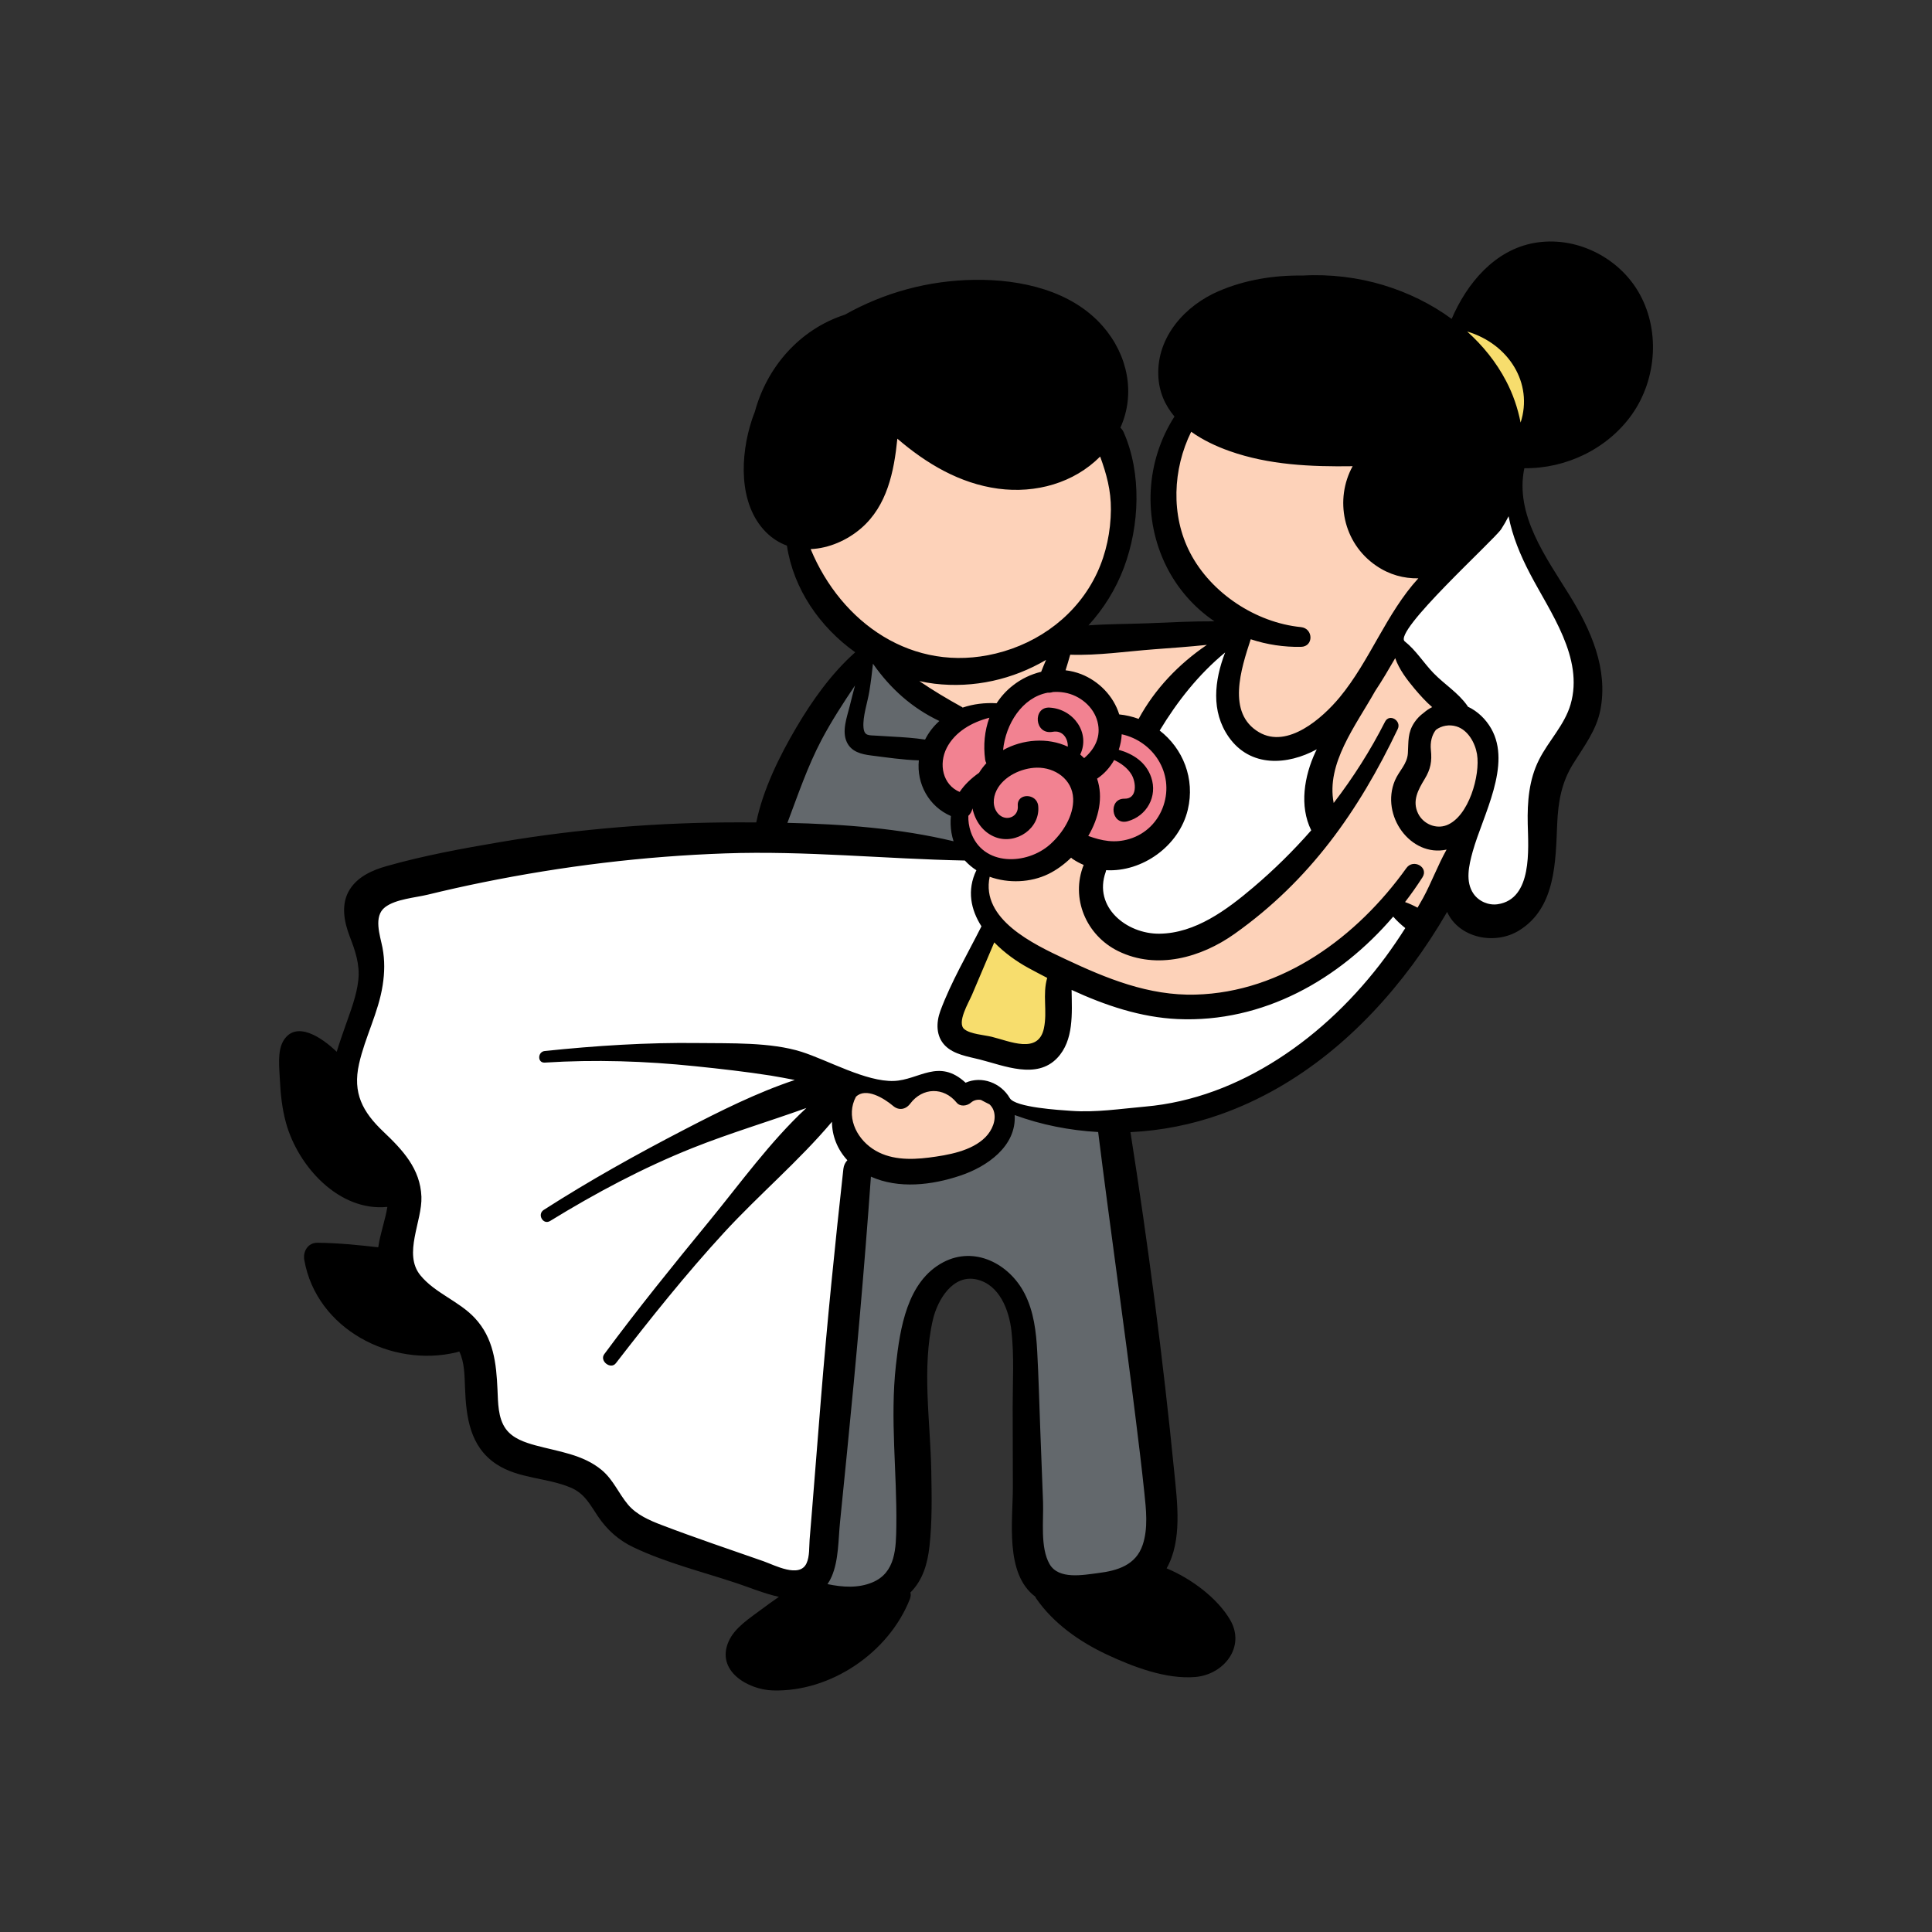
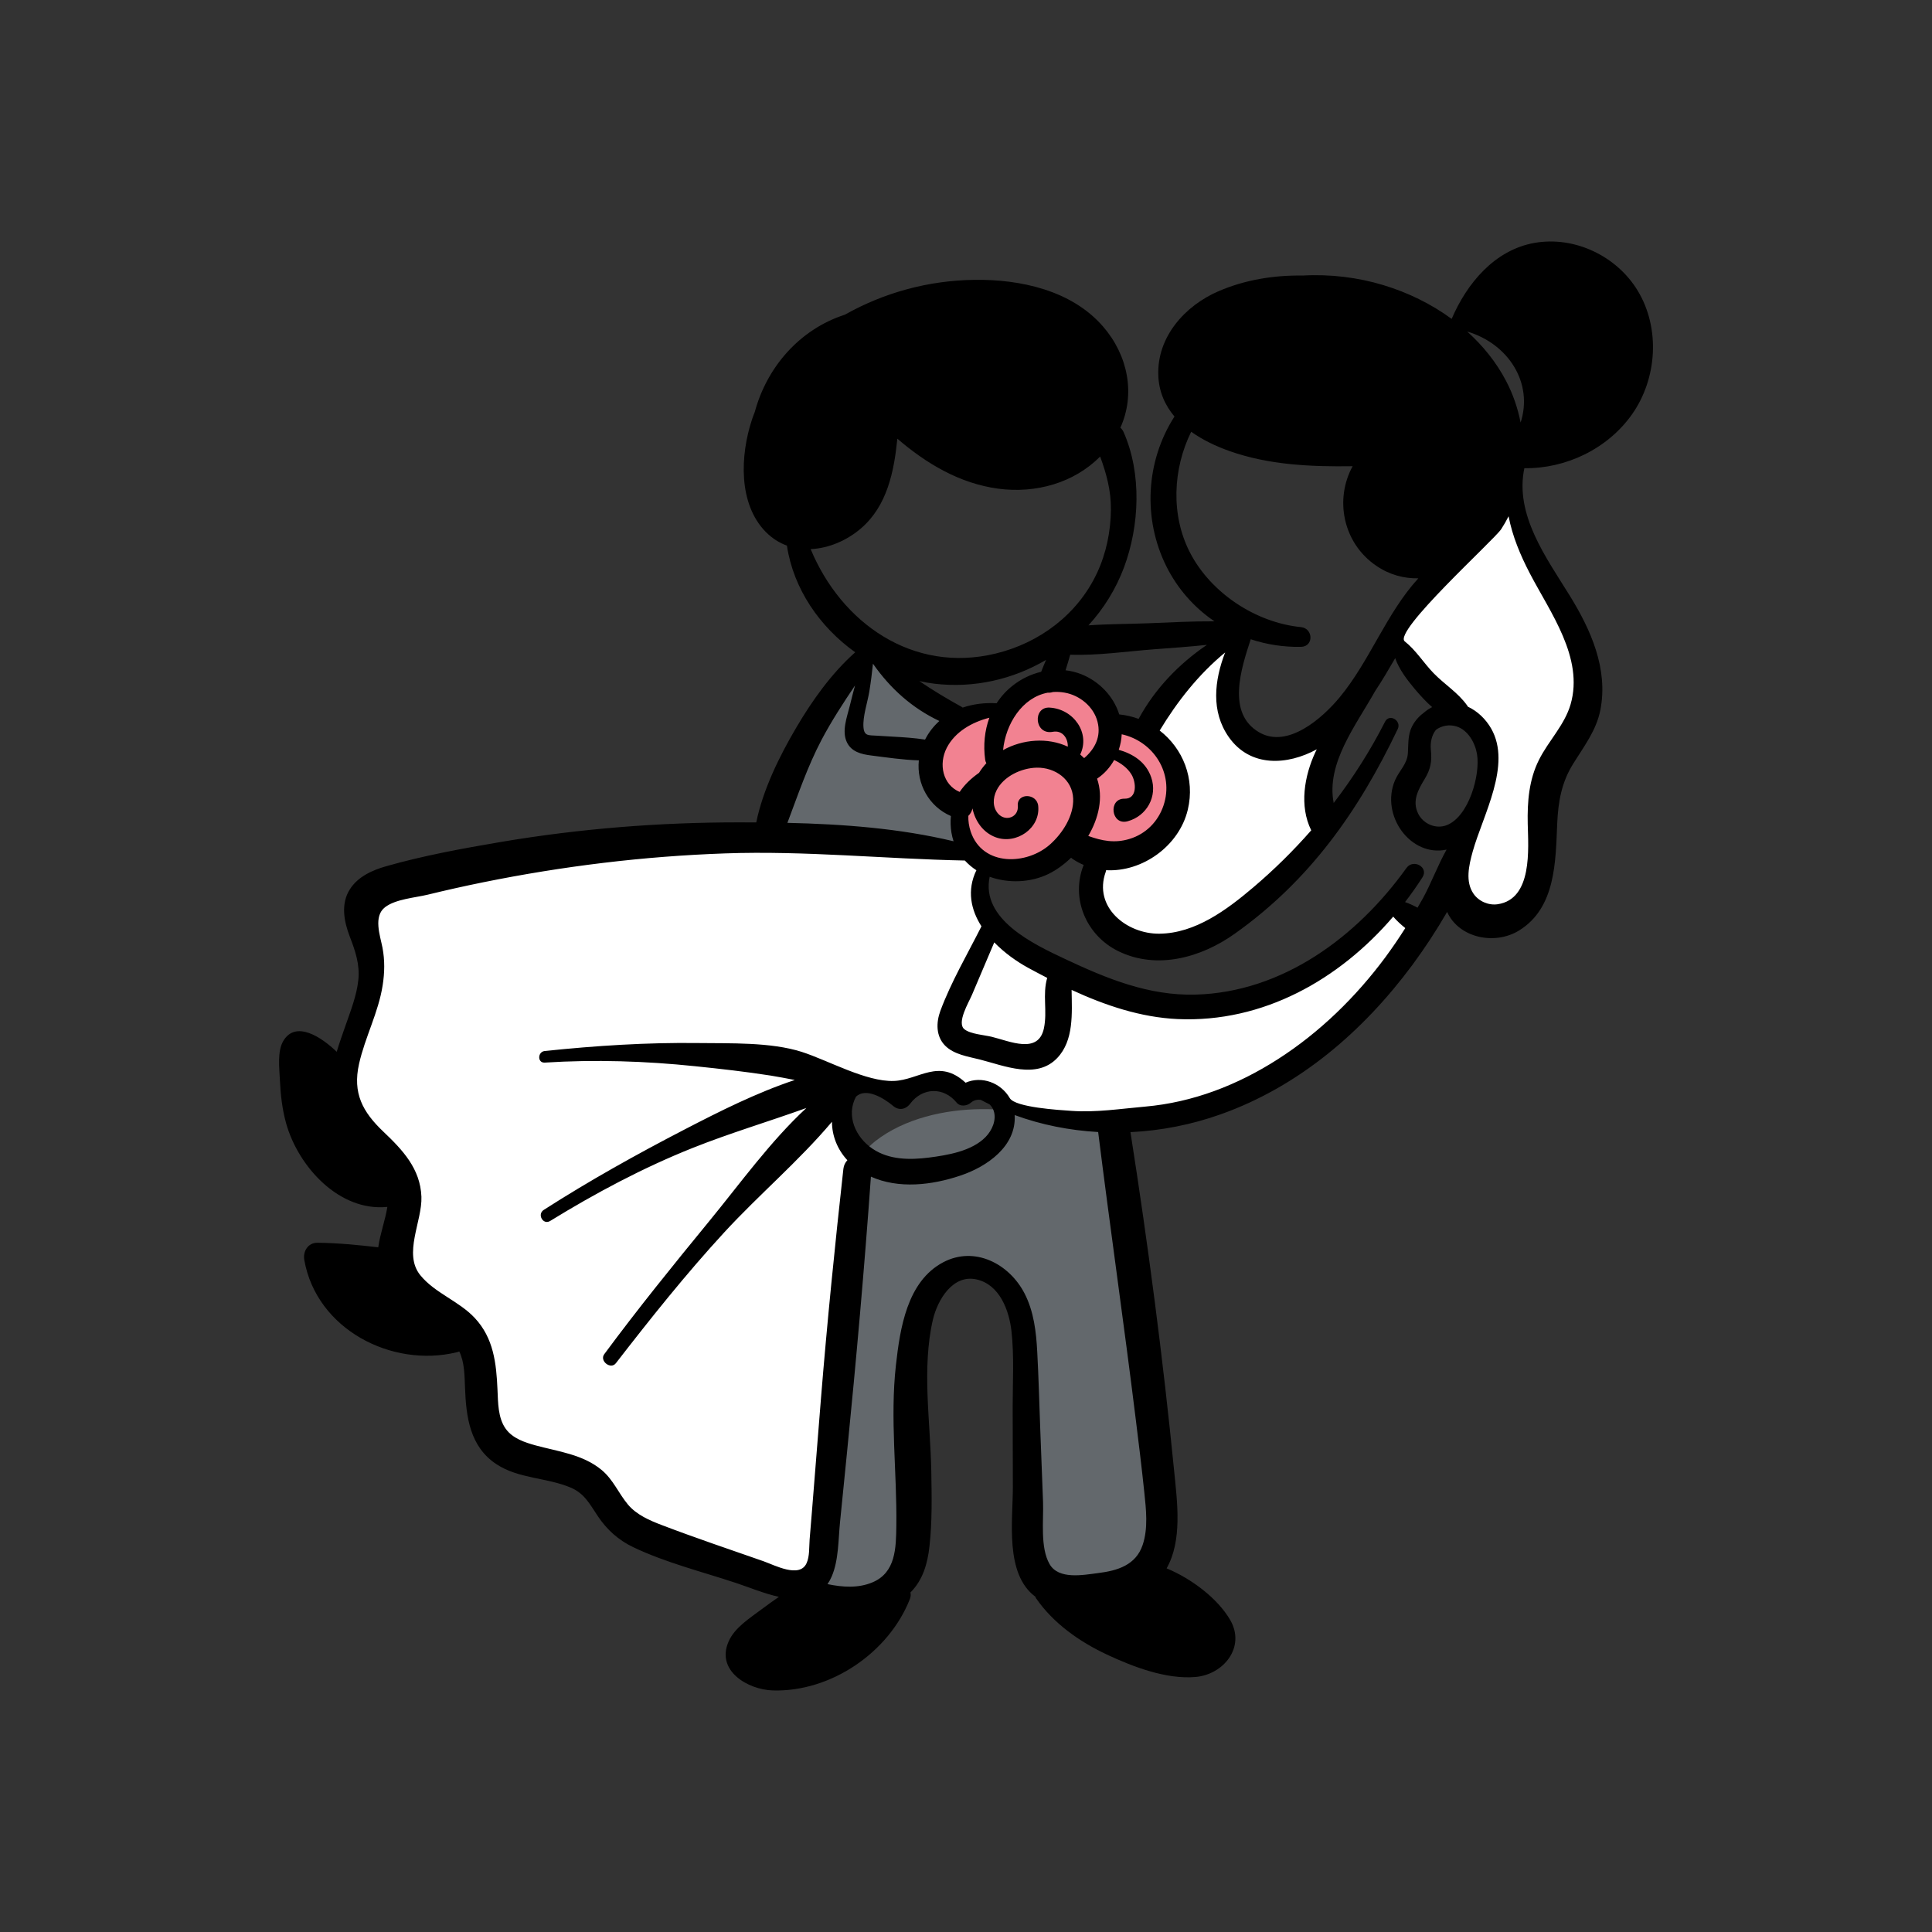
<svg xmlns="http://www.w3.org/2000/svg" width="32" height="32" viewBox="0 0 32 32" fill="none">
  <rect x="0" y="0" width="32" height="32" fill="#333333" stroke="none" />
  <g clip-path="url(#clip0_141_3)">
    <path d="M12.886 13.333C12.841 13.453 12.799 13.592 12.862 13.704C12.921 13.808 13.049 13.848 13.165 13.877C13.86 14.05 14.575 14.134 15.291 14.129C15.559 14.127 15.834 14.111 16.08 14.005C16.326 13.9 16.542 13.688 16.586 13.424C16.648 13.048 16.364 12.712 16.1 12.437L14.897 11.184C14.321 10.584 14.1 11.127 13.757 11.642C13.403 12.17 13.111 12.738 12.886 13.333ZM13.411 26.913C14.038 26.977 14.633 26.528 14.913 25.963C15.194 25.398 15.218 24.741 15.184 24.112C15.15 23.482 15.063 22.849 15.143 22.223C15.18 21.931 15.258 21.635 15.437 21.401C15.616 21.168 15.914 21.009 16.204 21.059C16.485 21.108 16.705 21.341 16.817 21.603C16.929 21.864 16.952 22.154 16.973 22.438C17.016 23.023 17.061 23.608 17.102 24.194C17.15 24.87 16.71 25.953 17.423 26.44C17.966 26.811 18.852 26.34 19.087 25.81C19.292 25.349 19.251 24.821 19.203 24.319C19.02 22.447 18.772 20.58 18.41 18.735C17.702 18.55 16.984 18.364 16.252 18.371C15.65 18.376 14.979 18.524 14.495 18.903C14.134 19.187 14.12 19.533 14.093 19.968C14.003 21.47 13.889 22.969 13.723 24.464C13.7 24.67 13.44 26.916 13.411 26.913Z" fill="#63686C" />
-     <path d="M15.109 11.302C15.292 11.469 15.478 11.638 15.702 11.744C15.926 11.851 16.197 11.886 16.42 11.779C16.486 11.747 16.547 11.703 16.594 11.646C16.624 11.611 16.647 11.571 16.675 11.533C16.911 11.217 17.503 11.179 17.85 11.299C18.13 11.395 18.366 11.669 18.335 11.963C18.548 12.005 18.758 12.065 18.961 12.142C19.3 11.688 19.641 11.232 20.049 10.838C20.189 10.703 20.341 10.569 20.417 10.389C19.541 10.41 18.667 10.486 17.8 10.618C17.894 10.298 18.108 10.109 18.285 9.844C18.458 9.584 18.553 9.246 18.6 8.941C18.694 8.337 18.585 7.698 18.264 7.176C18.196 7.065 18.119 6.958 18.016 6.879C17.843 6.746 17.62 6.704 17.405 6.669C17.094 6.619 16.782 6.577 16.468 6.541C16.037 6.493 15.6 6.458 15.17 6.513C14.739 6.568 14.312 6.719 13.985 7.005C13.479 7.449 12.986 8.424 13.262 9.093C13.625 9.977 14.419 10.673 15.109 11.302Z" fill="#FDD2B9" />
-     <path d="M19.404 8.572C19.52 9.19 19.866 9.762 20.36 10.15C20.409 10.189 20.461 10.228 20.486 10.286C20.526 10.378 20.482 10.483 20.445 10.577C20.299 10.95 20.273 11.37 20.372 11.758C20.411 11.915 20.474 12.072 20.593 12.182C21.012 12.573 21.486 12.168 21.939 12.116C21.861 12.438 21.782 12.772 21.849 13.097C21.879 13.241 21.938 13.384 21.927 13.531C21.917 13.659 21.856 13.776 21.793 13.887C21.258 14.834 20.444 15.584 19.323 15.72C18.913 15.77 18.408 15.677 18.257 15.292C18.221 15.199 18.21 15.099 18.201 14.999C18.178 14.725 18.171 14.45 18.179 14.175C18.009 14.083 17.82 14.028 17.627 14.014C17.535 14.213 17.33 14.344 17.116 14.389C16.901 14.435 16.678 14.405 16.465 14.351C16.427 14.342 16.384 14.332 16.351 14.353C16.327 14.368 16.315 14.396 16.305 14.424C16.206 14.708 16.296 15.033 16.473 15.276C16.651 15.52 16.907 15.694 17.167 15.845C18.097 16.384 19.182 16.689 20.251 16.584C20.911 16.52 21.559 16.292 22.105 15.915C22.371 15.731 22.661 15.499 22.843 15.228C22.892 15.155 22.935 14.969 23.026 14.942C23.147 14.906 23.448 15.134 23.555 15.19C23.586 15.206 23.62 15.222 23.654 15.216C23.696 15.208 23.723 15.169 23.746 15.134C24.088 14.598 24.355 14.018 24.541 13.41C24.649 13.055 24.729 12.673 24.631 12.315C24.418 11.597 23.712 11.332 23.192 10.888C23.117 10.823 23.036 10.749 23.026 10.651C23.017 10.558 23.074 10.472 23.128 10.396C23.368 10.06 23.685 9.623 23.767 9.213C23.858 8.764 23.671 8.302 23.419 7.919C23.03 7.325 22.477 6.841 21.837 6.535C21.217 6.238 20.464 6.354 19.886 6.727C19.33 7.086 19.297 7.996 19.404 8.572ZM14.799 18.245C14.726 18.057 14.477 17.972 14.29 18.049C14.102 18.126 13.987 18.332 13.984 18.535C13.98 18.883 14.272 19.181 14.601 19.295C14.931 19.409 15.291 19.38 15.637 19.342C15.802 19.324 15.968 19.303 16.122 19.244C16.451 19.115 16.698 18.797 16.741 18.446C16.748 18.385 16.749 18.32 16.723 18.265C16.669 18.153 16.528 18.118 16.404 18.109C16.229 18.096 16.054 18.108 15.883 18.145C15.891 18.143 15.61 17.802 15.428 17.831C15.223 17.863 14.942 18.105 14.799 18.245Z" fill="#FDD2B9" />
    <path d="M16.627 11.801C16.228 11.634 15.718 11.812 15.508 12.189C15.298 12.567 15.418 13.094 15.77 13.344C15.797 13.801 16.149 14.219 16.594 14.324C17.039 14.429 17.541 14.211 17.769 13.815C18.158 14.181 18.848 14.156 19.21 13.763C19.572 13.369 19.54 12.68 19.143 12.322C18.901 12.103 18.567 12.012 18.312 11.808C18.166 11.691 18.05 11.54 17.903 11.425C17.716 11.277 17.447 11.197 17.218 11.27C17.136 11.296 16.572 11.778 16.627 11.801Z" fill="#F28291" />
    <path d="M17.875 16.344L16.473 15.277L16.25 14.656L16.305 14.424L16.079 14.005L13.469 13.938L8.313 14.125L6.031 14.891L6.156 15.797L5.75 17.61C5.75 17.61 5.953 19.016 6.016 19.047C6.078 19.078 6.781 19.735 6.781 19.735L6.578 20.813L7.141 21.625L7.813 22.297L8.047 23.61L8.766 24.219L9.813 24.469L10.5 25.407L12.281 26.031L13.406 26.203L13.735 25.594L14.297 19.281L13.984 18.535L13.844 17.906L14.992 18.086L15.637 17.84L16.176 18.098L16.722 18.265L16.961 18.496L17.91 18.59L19.621 18.414L21.942 17.348L22.949 16.199L23.654 15.216L23.026 14.942L22.34 15.613L20.863 16.516L19.445 16.574L17.875 16.344Z" fill="white" />
    <path d="M20.445 10.577L19.235 11.605L18.961 12.142L19.446 12.742L19.399 13.504L18.848 14.031L18.179 14.175L18.201 14.999L18.602 15.543L19.323 15.72L20.746 15.227L21.793 13.887L21.849 13.097L21.939 12.116L21.168 12.484L20.592 12.182L20.325 11.348L20.445 10.577ZM24.989 8.148L23.026 10.651L24.239 11.887L24.63 12.315L24.541 13.41L24.098 14.312L24.297 15.016L24.883 15.168L25.528 14.676L25.586 13.059L26.09 12.168L26.43 11.348L26.125 10.34L25.364 9.133L24.989 8.148Z" fill="white" />
-     <path d="M24.52 5.16L23.98 5.594L25.012 7.305L25.961 6.742L24.52 5.16ZM16.473 15.276L15.719 17.09L17.113 17.477L17.547 17.148L17.57 16.223L16.473 15.276Z" fill="#F7DD6D" />
    <path d="M27.127 4.817C26.78 4.242 26.082 3.906 25.417 4.023C24.756 4.139 24.297 4.692 24.044 5.282C23.705 5.033 23.318 4.845 22.915 4.723C22.494 4.595 22.032 4.538 21.576 4.564C21.096 4.557 20.622 4.635 20.188 4.821C19.631 5.059 19.163 5.576 19.185 6.214C19.194 6.488 19.297 6.714 19.453 6.899C18.978 7.638 18.924 8.591 19.321 9.385C19.504 9.75 19.777 10.062 20.115 10.291C19.752 10.289 19.389 10.308 19.025 10.323C18.697 10.336 18.36 10.334 18.028 10.358C18.279 10.083 18.482 9.759 18.617 9.398C18.875 8.705 18.913 7.842 18.61 7.156C18.597 7.129 18.58 7.104 18.557 7.084C18.811 6.523 18.681 5.88 18.268 5.406C17.749 4.809 16.902 4.625 16.143 4.635C15.378 4.645 14.649 4.844 13.994 5.212C13.239 5.456 12.7 6.087 12.502 6.822C12.484 6.866 12.468 6.911 12.453 6.956C12.262 7.537 12.222 8.343 12.686 8.813C12.791 8.918 12.909 8.992 13.034 9.037C13.141 9.753 13.577 10.384 14.165 10.804C13.771 11.154 13.451 11.605 13.187 12.054C12.91 12.524 12.636 13.081 12.526 13.622C12.432 13.621 12.338 13.621 12.243 13.621C10.924 13.62 9.601 13.725 8.299 13.945C7.664 14.053 7.019 14.17 6.398 14.347C6.166 14.413 5.928 14.519 5.794 14.731C5.64 14.975 5.698 15.267 5.796 15.52C5.886 15.753 5.962 15.978 5.935 16.232C5.908 16.489 5.808 16.741 5.724 16.983C5.674 17.127 5.621 17.273 5.577 17.421C5.329 17.181 4.904 16.897 4.696 17.235C4.588 17.41 4.628 17.697 4.636 17.891C4.647 18.13 4.674 18.371 4.738 18.602C4.94 19.328 5.622 20.071 6.416 19.99C6.381 20.21 6.296 20.436 6.265 20.659L6.265 20.659C5.929 20.621 5.595 20.587 5.257 20.584C5.1 20.583 5.015 20.728 5.04 20.869C5.242 22.017 6.487 22.659 7.564 22.398C7.58 22.395 7.594 22.39 7.607 22.384C7.695 22.565 7.694 22.787 7.702 22.982C7.72 23.467 7.781 23.959 8.22 24.25C8.593 24.496 9.054 24.47 9.454 24.64C9.683 24.737 9.771 24.918 9.903 25.114C10.052 25.337 10.246 25.511 10.49 25.627C11.031 25.885 11.639 26.035 12.206 26.224C12.404 26.29 12.654 26.394 12.901 26.449C12.805 26.515 12.71 26.583 12.617 26.653C12.422 26.8 12.171 26.955 12.069 27.186C11.852 27.674 12.388 27.987 12.801 27.999C13.759 28.027 14.721 27.373 15.07 26.486C15.085 26.447 15.088 26.41 15.08 26.376C15.285 26.171 15.363 25.901 15.395 25.611C15.441 25.2 15.432 24.781 15.425 24.368C15.411 23.55 15.265 22.663 15.452 21.857C15.527 21.536 15.779 21.1 16.178 21.192C16.558 21.28 16.714 21.703 16.753 22.047C16.799 22.461 16.773 22.888 16.773 23.303L16.776 24.631C16.777 25.187 16.639 26.068 17.149 26.447C17.151 26.455 17.155 26.464 17.16 26.472C17.448 26.889 17.88 27.192 18.334 27.405C18.768 27.608 19.315 27.818 19.802 27.776C20.269 27.735 20.635 27.28 20.376 26.832C20.166 26.471 19.731 26.146 19.323 25.977C19.585 25.512 19.499 24.884 19.449 24.378C19.263 22.496 19.017 20.62 18.724 18.752C19.236 18.727 19.741 18.627 20.223 18.455C21.522 17.992 22.581 17.078 23.394 15.982C23.602 15.7 23.794 15.407 23.969 15.104C24.163 15.536 24.759 15.661 25.162 15.411C25.767 15.037 25.765 14.274 25.792 13.646C25.808 13.281 25.862 12.962 26.058 12.648C26.235 12.363 26.441 12.097 26.507 11.76C26.64 11.08 26.349 10.43 25.999 9.864C25.608 9.232 25.086 8.525 25.248 7.755C25.939 7.764 26.626 7.434 27.029 6.866C27.447 6.276 27.503 5.44 27.127 4.817ZM19.712 9.156C19.39 8.537 19.424 7.77 19.73 7.151C19.921 7.288 20.144 7.393 20.365 7.471C21.017 7.702 21.715 7.732 22.404 7.722C22.104 8.267 22.24 8.992 22.794 9.37C23.014 9.521 23.253 9.583 23.492 9.579C22.961 10.159 22.691 10.943 22.189 11.55C21.905 11.893 21.327 12.407 20.853 12.128C20.314 11.812 20.556 11.078 20.716 10.588C20.984 10.677 21.266 10.719 21.548 10.714C21.762 10.71 21.754 10.408 21.548 10.387C20.801 10.313 20.058 9.824 19.712 9.156ZM20.292 10.807C20.114 11.27 20.054 11.783 20.353 12.209C20.71 12.715 21.324 12.676 21.81 12.411C21.802 12.427 21.794 12.442 21.787 12.458C21.603 12.854 21.518 13.349 21.718 13.753C21.422 14.091 21.101 14.407 20.758 14.698C20.323 15.067 19.798 15.46 19.202 15.465C18.66 15.47 18.105 15.025 18.314 14.442C18.317 14.432 18.319 14.423 18.321 14.413C18.919 14.447 19.529 14.013 19.673 13.414C19.798 12.895 19.591 12.396 19.208 12.1C19.501 11.615 19.854 11.168 20.292 10.807ZM17.383 11.72C17.102 11.705 17.13 12.178 17.437 12.121C17.599 12.09 17.691 12.23 17.686 12.367C17.353 12.211 16.939 12.243 16.614 12.424C16.656 11.993 16.929 11.553 17.353 11.473C17.383 11.475 17.412 11.471 17.44 11.462C17.505 11.457 17.569 11.461 17.633 11.472C17.882 11.515 18.114 11.703 18.178 11.953C18.242 12.201 18.134 12.406 17.957 12.557C17.936 12.536 17.914 12.516 17.892 12.497C18.062 12.142 17.783 11.742 17.383 11.72ZM15.227 11.281C15.309 11.299 15.392 11.314 15.475 11.324C16.134 11.403 16.781 11.251 17.326 10.93C17.298 10.995 17.271 11.06 17.245 11.127C17.074 11.168 16.914 11.245 16.776 11.354C16.67 11.436 16.58 11.536 16.507 11.648C16.313 11.637 16.121 11.66 15.945 11.72C15.94 11.716 15.935 11.712 15.93 11.709C15.691 11.577 15.454 11.436 15.227 11.281ZM15.559 11.942C15.461 12.029 15.381 12.133 15.322 12.25C15.143 12.222 14.966 12.211 14.785 12.201C14.696 12.195 14.607 12.191 14.518 12.185C14.389 12.176 14.315 12.195 14.302 12.048C14.287 11.869 14.37 11.631 14.399 11.452C14.424 11.298 14.443 11.147 14.459 10.993C14.748 11.407 15.109 11.729 15.559 11.942ZM15.681 12.387C15.818 12.12 16.1 11.961 16.387 11.888C16.308 12.104 16.285 12.342 16.317 12.581C16.32 12.603 16.327 12.623 16.337 12.641C16.292 12.69 16.251 12.743 16.216 12.8C16.088 12.89 15.977 12.994 15.895 13.117C15.614 12.998 15.543 12.656 15.681 12.387ZM16.107 13.39C16.152 13.601 16.282 13.79 16.492 13.868C16.832 13.993 17.234 13.72 17.196 13.348C17.174 13.134 16.839 13.13 16.858 13.348C16.874 13.533 16.661 13.615 16.536 13.481C16.436 13.373 16.444 13.216 16.506 13.091C16.623 12.856 16.922 12.719 17.174 12.715C17.474 12.71 17.763 12.908 17.775 13.227C17.786 13.511 17.601 13.799 17.397 13.982C17.01 14.332 16.274 14.355 16.078 13.775C16.048 13.685 16.036 13.597 16.039 13.513C16.073 13.481 16.097 13.437 16.107 13.39ZM18.171 12.897C18.289 12.819 18.385 12.711 18.454 12.588C18.569 12.643 18.674 12.718 18.741 12.828C18.819 12.956 18.842 13.233 18.625 13.229C18.351 13.224 18.402 13.677 18.676 13.603C18.994 13.517 19.176 13.191 19.068 12.876C18.982 12.623 18.768 12.487 18.53 12.419C18.558 12.336 18.575 12.249 18.579 12.162C19.101 12.276 19.45 12.806 19.272 13.34C19.183 13.608 18.977 13.815 18.706 13.896C18.462 13.97 18.25 13.927 18.025 13.846C18.2 13.549 18.277 13.205 18.171 12.897ZM19.12 10.754C19.411 10.732 19.701 10.712 19.99 10.681C19.524 10.998 19.13 11.408 18.859 11.907C18.756 11.869 18.648 11.844 18.538 11.833C18.444 11.53 18.202 11.281 17.905 11.165C17.823 11.134 17.736 11.112 17.649 11.102C17.676 11.017 17.702 10.93 17.726 10.844C18.187 10.86 18.662 10.788 19.12 10.754ZM13.427 9.095C13.728 9.082 14.032 8.95 14.265 8.748C14.694 8.376 14.808 7.813 14.863 7.266C15.342 7.678 15.895 8.008 16.533 8.094C17.155 8.177 17.787 8 18.222 7.562C18.326 7.846 18.403 8.124 18.4 8.441C18.397 8.801 18.323 9.164 18.17 9.491C17.85 10.174 17.222 10.647 16.495 10.824C15.115 11.16 13.932 10.314 13.427 9.095ZM13.608 12.253C13.774 11.939 13.966 11.645 14.162 11.353C14.131 11.468 14.101 11.583 14.073 11.699C14.028 11.88 13.94 12.109 14.026 12.292C14.101 12.453 14.268 12.493 14.428 12.513C14.689 12.546 14.955 12.586 15.219 12.594C15.179 12.981 15.385 13.359 15.75 13.516C15.741 13.608 15.744 13.701 15.759 13.792C15.767 13.84 15.779 13.887 15.794 13.934C14.904 13.72 13.965 13.65 13.042 13.629C13.218 13.163 13.373 12.7 13.608 12.253ZM18.812 23.51C18.862 23.911 18.911 24.313 18.953 24.715C18.983 25 19.019 25.313 18.926 25.589C18.813 25.924 18.509 26.015 18.189 26.055C17.942 26.086 17.534 26.168 17.384 25.906C17.226 25.63 17.287 25.181 17.276 24.877L17.229 23.648C17.213 23.23 17.203 22.811 17.18 22.393C17.163 22.062 17.124 21.723 16.97 21.424C16.717 20.933 16.145 20.632 15.623 20.907C15.022 21.224 14.907 22.006 14.839 22.613C14.74 23.499 14.858 24.384 14.846 25.271C14.841 25.636 14.838 26.047 14.45 26.209C14.215 26.308 13.957 26.29 13.706 26.238C13.733 26.199 13.756 26.157 13.775 26.113C13.893 25.84 13.884 25.498 13.914 25.207L14.031 24.038C14.182 22.521 14.317 21.008 14.425 19.489C14.885 19.695 15.434 19.631 15.908 19.471C16.348 19.324 16.838 18.984 16.806 18.469C17.25 18.632 17.717 18.723 18.189 18.75C18.387 20.337 18.616 21.922 18.812 23.51ZM14.177 18.166C14.34 18.006 14.639 18.188 14.791 18.316C14.887 18.399 15.002 18.378 15.076 18.28C15.281 18.007 15.633 18.002 15.845 18.263C15.905 18.336 16.02 18.318 16.082 18.263C16.13 18.221 16.189 18.209 16.247 18.218C16.294 18.243 16.341 18.268 16.389 18.291C16.42 18.32 16.445 18.356 16.458 18.396C16.51 18.55 16.431 18.724 16.324 18.833C16.095 19.067 15.697 19.133 15.387 19.173C15.07 19.213 14.726 19.213 14.451 19.026C14.171 18.837 14.01 18.479 14.177 18.166ZM22.947 15.854C22.459 16.512 21.859 17.099 21.168 17.542C20.497 17.973 19.754 18.26 18.966 18.329C18.554 18.365 18.156 18.429 17.74 18.399C17.552 18.386 16.815 18.343 16.725 18.188C16.579 17.935 16.261 17.815 15.993 17.933C15.547 17.521 15.222 17.889 14.805 17.904C14.344 17.92 13.716 17.562 13.278 17.422C12.764 17.259 12.096 17.283 11.562 17.276C10.715 17.265 9.866 17.32 9.023 17.408C8.903 17.42 8.898 17.608 9.023 17.6C9.856 17.547 10.686 17.574 11.515 17.66C11.933 17.703 12.35 17.75 12.765 17.815C12.896 17.836 13.03 17.862 13.164 17.888C12.534 18.098 11.921 18.406 11.344 18.705C10.546 19.118 9.762 19.555 9.006 20.04C8.892 20.113 8.996 20.295 9.112 20.223C9.866 19.76 10.652 19.341 11.474 19.013C12.091 18.767 12.731 18.577 13.356 18.352C12.755 18.909 12.258 19.604 11.744 20.23C11.151 20.953 10.564 21.678 10.008 22.43C9.926 22.542 10.116 22.69 10.201 22.579C10.773 21.84 11.36 21.103 11.994 20.414C12.567 19.791 13.233 19.229 13.78 18.58C13.78 18.81 13.869 19.038 14.035 19.217C14.001 19.253 13.976 19.3 13.969 19.36C13.829 20.626 13.701 21.89 13.598 23.16L13.45 25.012L13.41 25.499C13.4 25.624 13.412 25.777 13.359 25.892C13.244 26.146 12.828 25.923 12.646 25.859C12.085 25.663 11.52 25.473 10.964 25.261C10.761 25.184 10.543 25.09 10.4 24.919C10.245 24.733 10.157 24.508 9.967 24.349C9.655 24.089 9.248 24.043 8.87 23.94C8.689 23.89 8.492 23.825 8.377 23.666C8.246 23.484 8.25 23.23 8.24 23.017C8.221 22.58 8.176 22.164 7.864 21.83C7.603 21.55 7.203 21.418 6.962 21.122C6.673 20.767 6.995 20.227 6.98 19.822C6.962 19.357 6.669 19.047 6.349 18.743C6.005 18.416 5.838 18.104 5.947 17.621C6.046 17.178 6.268 16.771 6.338 16.32C6.371 16.109 6.375 15.907 6.335 15.696C6.296 15.495 6.18 15.178 6.378 15.026C6.554 14.891 6.877 14.869 7.087 14.818C7.39 14.744 7.694 14.676 8 14.614C9.321 14.346 10.662 14.182 12.009 14.135C13.34 14.088 14.655 14.227 15.981 14.253C16.038 14.315 16.102 14.369 16.172 14.414C16.012 14.745 16.079 15.066 16.256 15.343C16.024 15.803 15.753 16.264 15.575 16.744C15.505 16.936 15.5 17.161 15.652 17.317C15.799 17.467 16.036 17.5 16.23 17.549C16.634 17.652 17.17 17.883 17.511 17.524C17.788 17.233 17.755 16.786 17.749 16.396C18.306 16.653 18.893 16.851 19.506 16.879C20.922 16.942 22.184 16.224 23.076 15.182C23.136 15.252 23.204 15.314 23.276 15.372C23.172 15.537 23.062 15.697 22.947 15.854ZM17.291 17.03C17.2 17.468 16.724 17.245 16.424 17.172C16.303 17.143 16.075 17.128 15.974 17.048C15.841 16.942 16.045 16.604 16.098 16.48L16.468 15.609C16.635 15.78 16.835 15.924 17.031 16.031C17.135 16.087 17.24 16.143 17.345 16.197C17.264 16.473 17.35 16.745 17.291 17.03ZM23.57 14.875C23.54 14.928 23.509 14.981 23.479 15.034C23.412 14.998 23.343 14.966 23.272 14.941C23.374 14.809 23.47 14.672 23.56 14.532C23.669 14.363 23.408 14.219 23.295 14.377C22.48 15.515 21.244 16.436 19.799 16.474C19.025 16.494 18.329 16.208 17.641 15.884C17.115 15.637 16.244 15.226 16.392 14.522C16.703 14.634 17.071 14.62 17.367 14.475C17.499 14.41 17.627 14.317 17.741 14.206C17.75 14.215 17.76 14.223 17.772 14.231C17.828 14.268 17.887 14.3 17.949 14.326C17.729 14.876 17.989 15.493 18.522 15.754C19.163 16.068 19.896 15.86 20.449 15.467C21.692 14.585 22.501 13.437 23.151 12.075C23.217 11.936 23.013 11.813 22.941 11.953C22.7 12.428 22.413 12.879 22.09 13.3C21.963 12.646 22.452 12.024 22.777 11.446C22.894 11.27 23.002 11.086 23.109 10.901C23.174 11.089 23.308 11.262 23.43 11.408C23.52 11.514 23.615 11.621 23.721 11.712C23.671 11.737 23.625 11.768 23.583 11.805C23.522 11.849 23.47 11.902 23.428 11.964C23.312 12.136 23.331 12.28 23.319 12.474C23.308 12.659 23.174 12.763 23.104 12.928C22.861 13.507 23.365 14.201 23.96 14.072C23.815 14.33 23.707 14.624 23.57 14.875ZM23.961 13.668C23.782 13.737 23.574 13.647 23.489 13.476C23.385 13.266 23.49 13.079 23.598 12.901C23.695 12.741 23.72 12.609 23.7 12.423C23.686 12.291 23.717 12.173 23.783 12.089C23.876 12.019 24.005 11.995 24.124 12.032C24.315 12.091 24.433 12.305 24.464 12.491C24.521 12.836 24.328 13.526 23.961 13.668ZM25.34 9.499C25.675 10.143 26.237 10.895 26.014 11.666C25.914 12.01 25.649 12.269 25.491 12.584C25.324 12.915 25.296 13.281 25.304 13.646C25.313 14.055 25.387 14.891 24.806 14.977C24.654 14.999 24.493 14.929 24.406 14.803C24.268 14.604 24.328 14.336 24.393 14.103C24.562 13.5 25.042 12.669 24.699 12.068C24.61 11.912 24.474 11.78 24.313 11.705C24.31 11.699 24.307 11.694 24.303 11.688C24.15 11.471 23.927 11.338 23.743 11.148C23.582 10.982 23.451 10.768 23.268 10.624C23.063 10.464 24.744 8.947 24.865 8.764C24.91 8.695 24.95 8.624 24.987 8.551C25.049 8.878 25.183 9.199 25.34 9.499ZM25.186 6.999C25.139 6.759 25.059 6.526 24.946 6.311C24.782 5.997 24.56 5.724 24.301 5.491C24.989 5.695 25.398 6.349 25.186 6.999Z" fill="black" />
  </g>
  <defs>
    <clipPath id="clip0_141_3">
      <rect width="24" height="24" fill="white" transform="translate(4 4)" />
    </clipPath>
  </defs>
</svg>